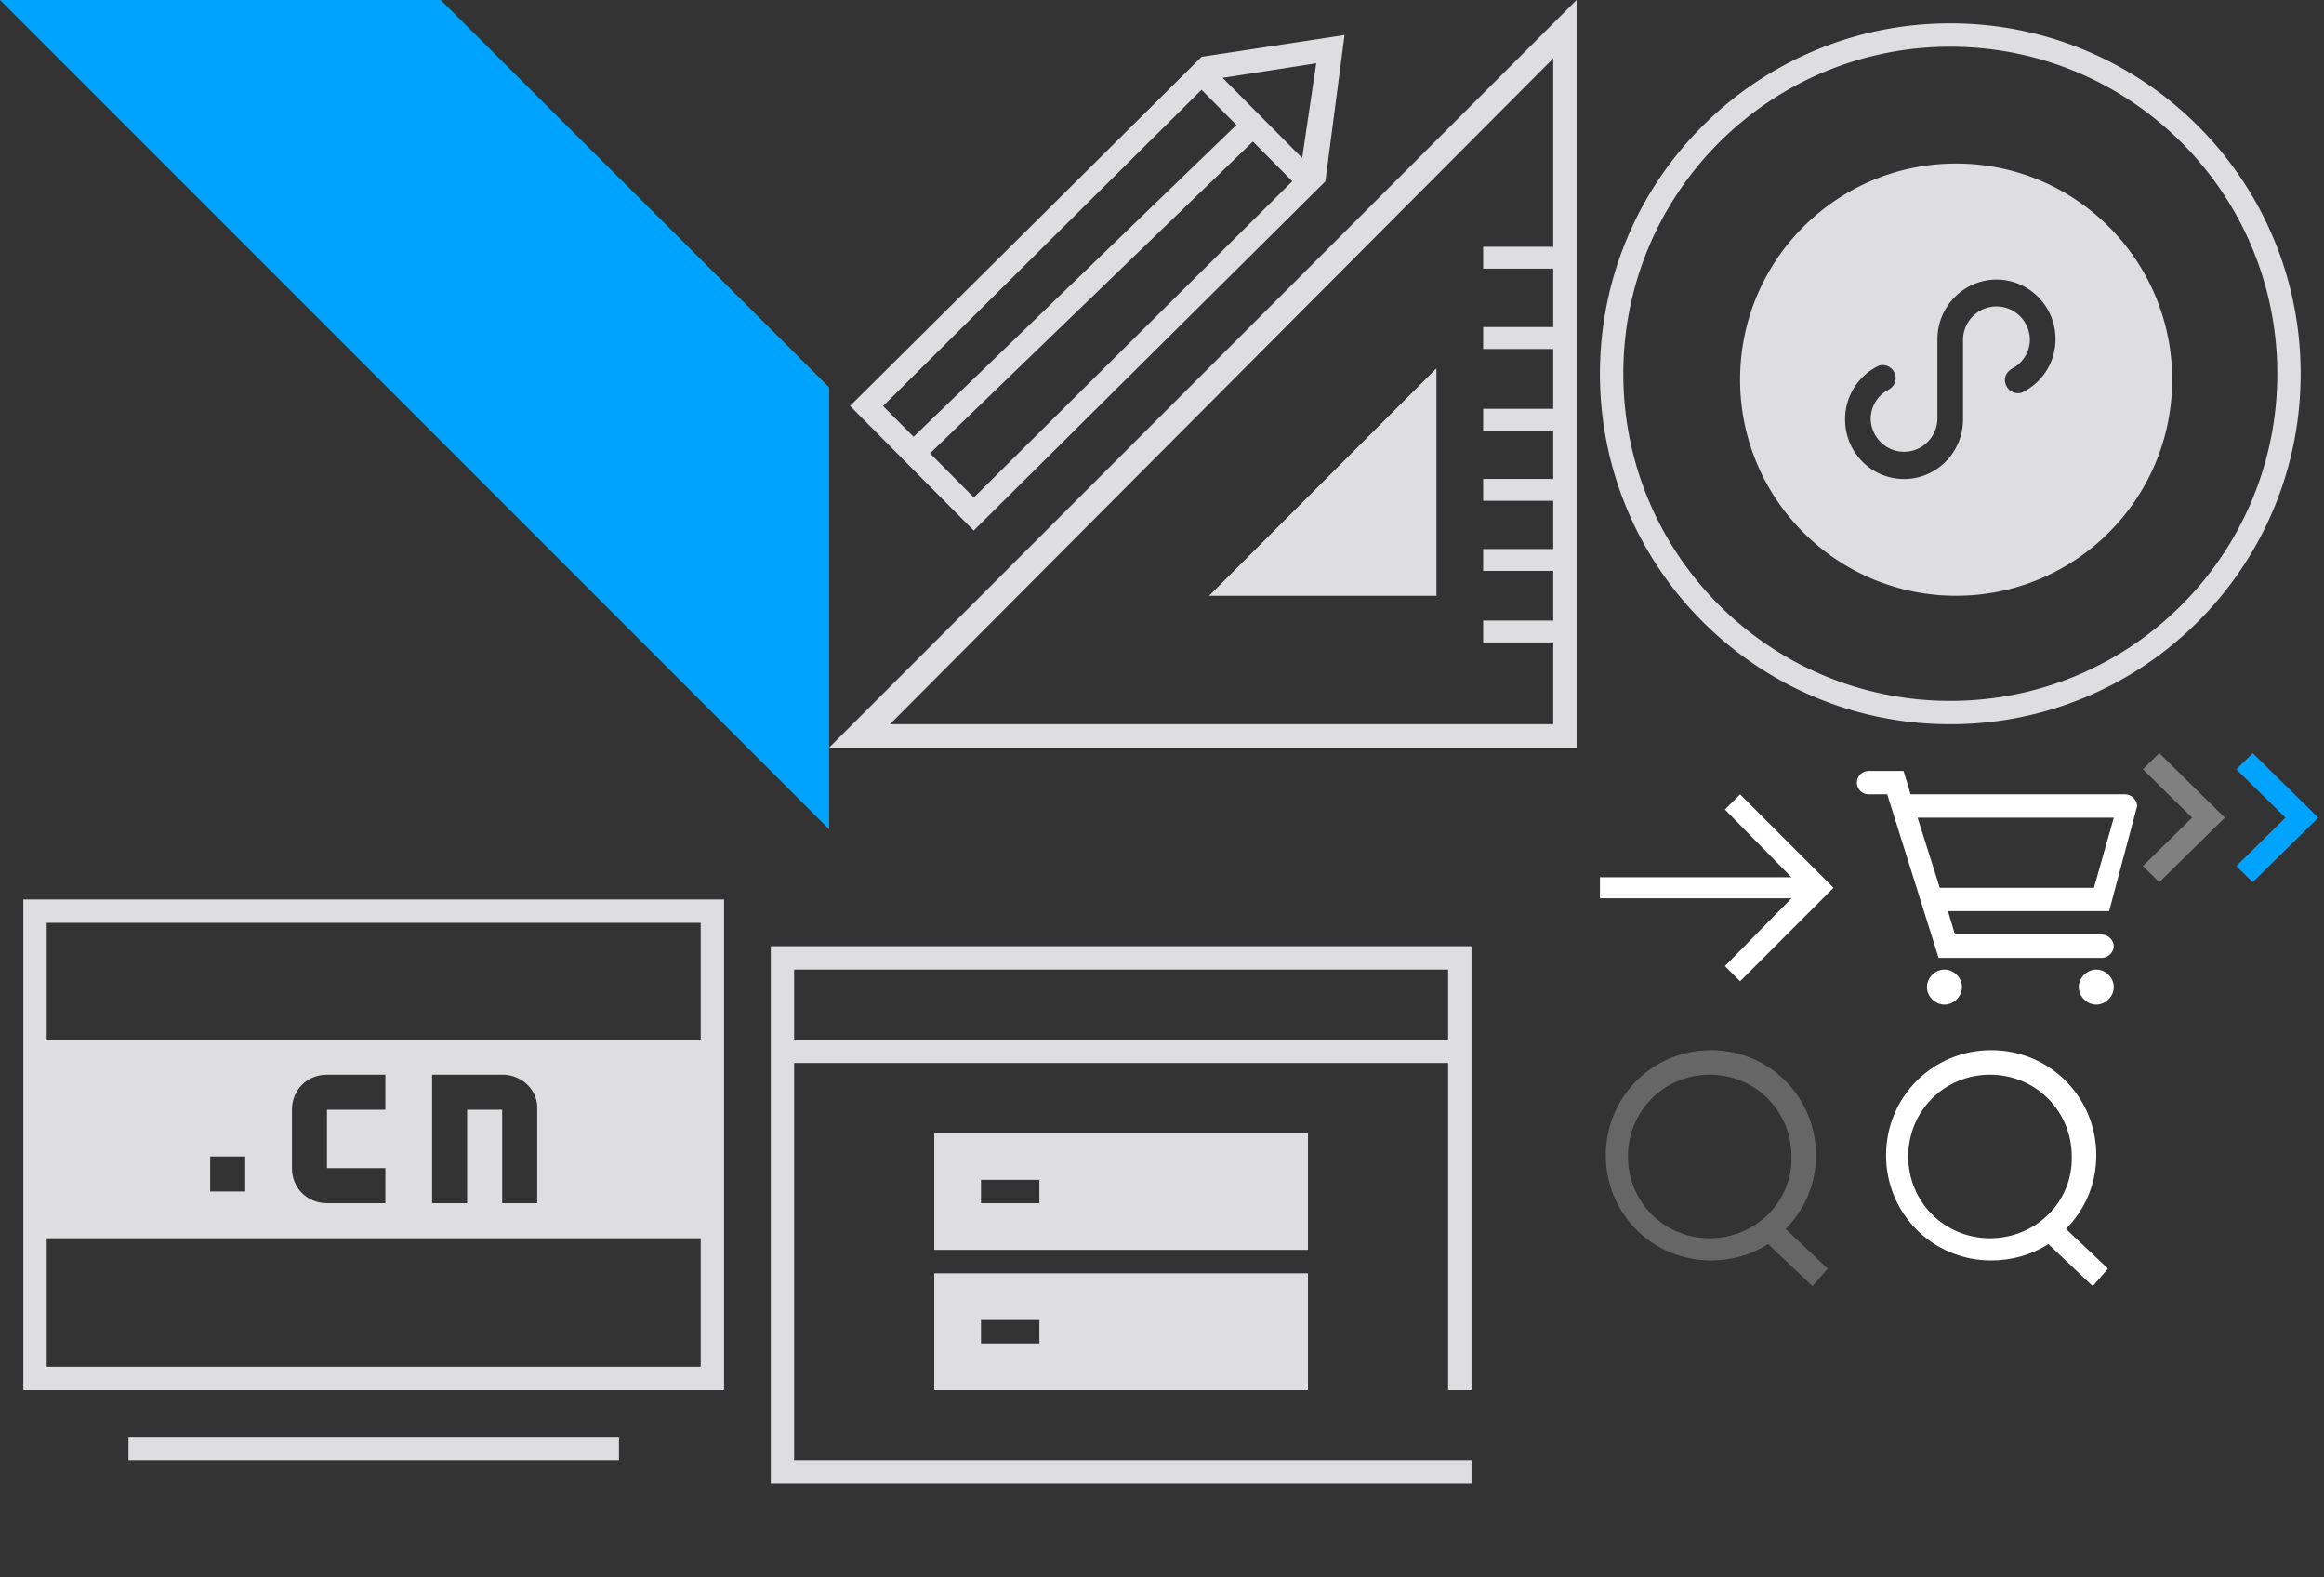
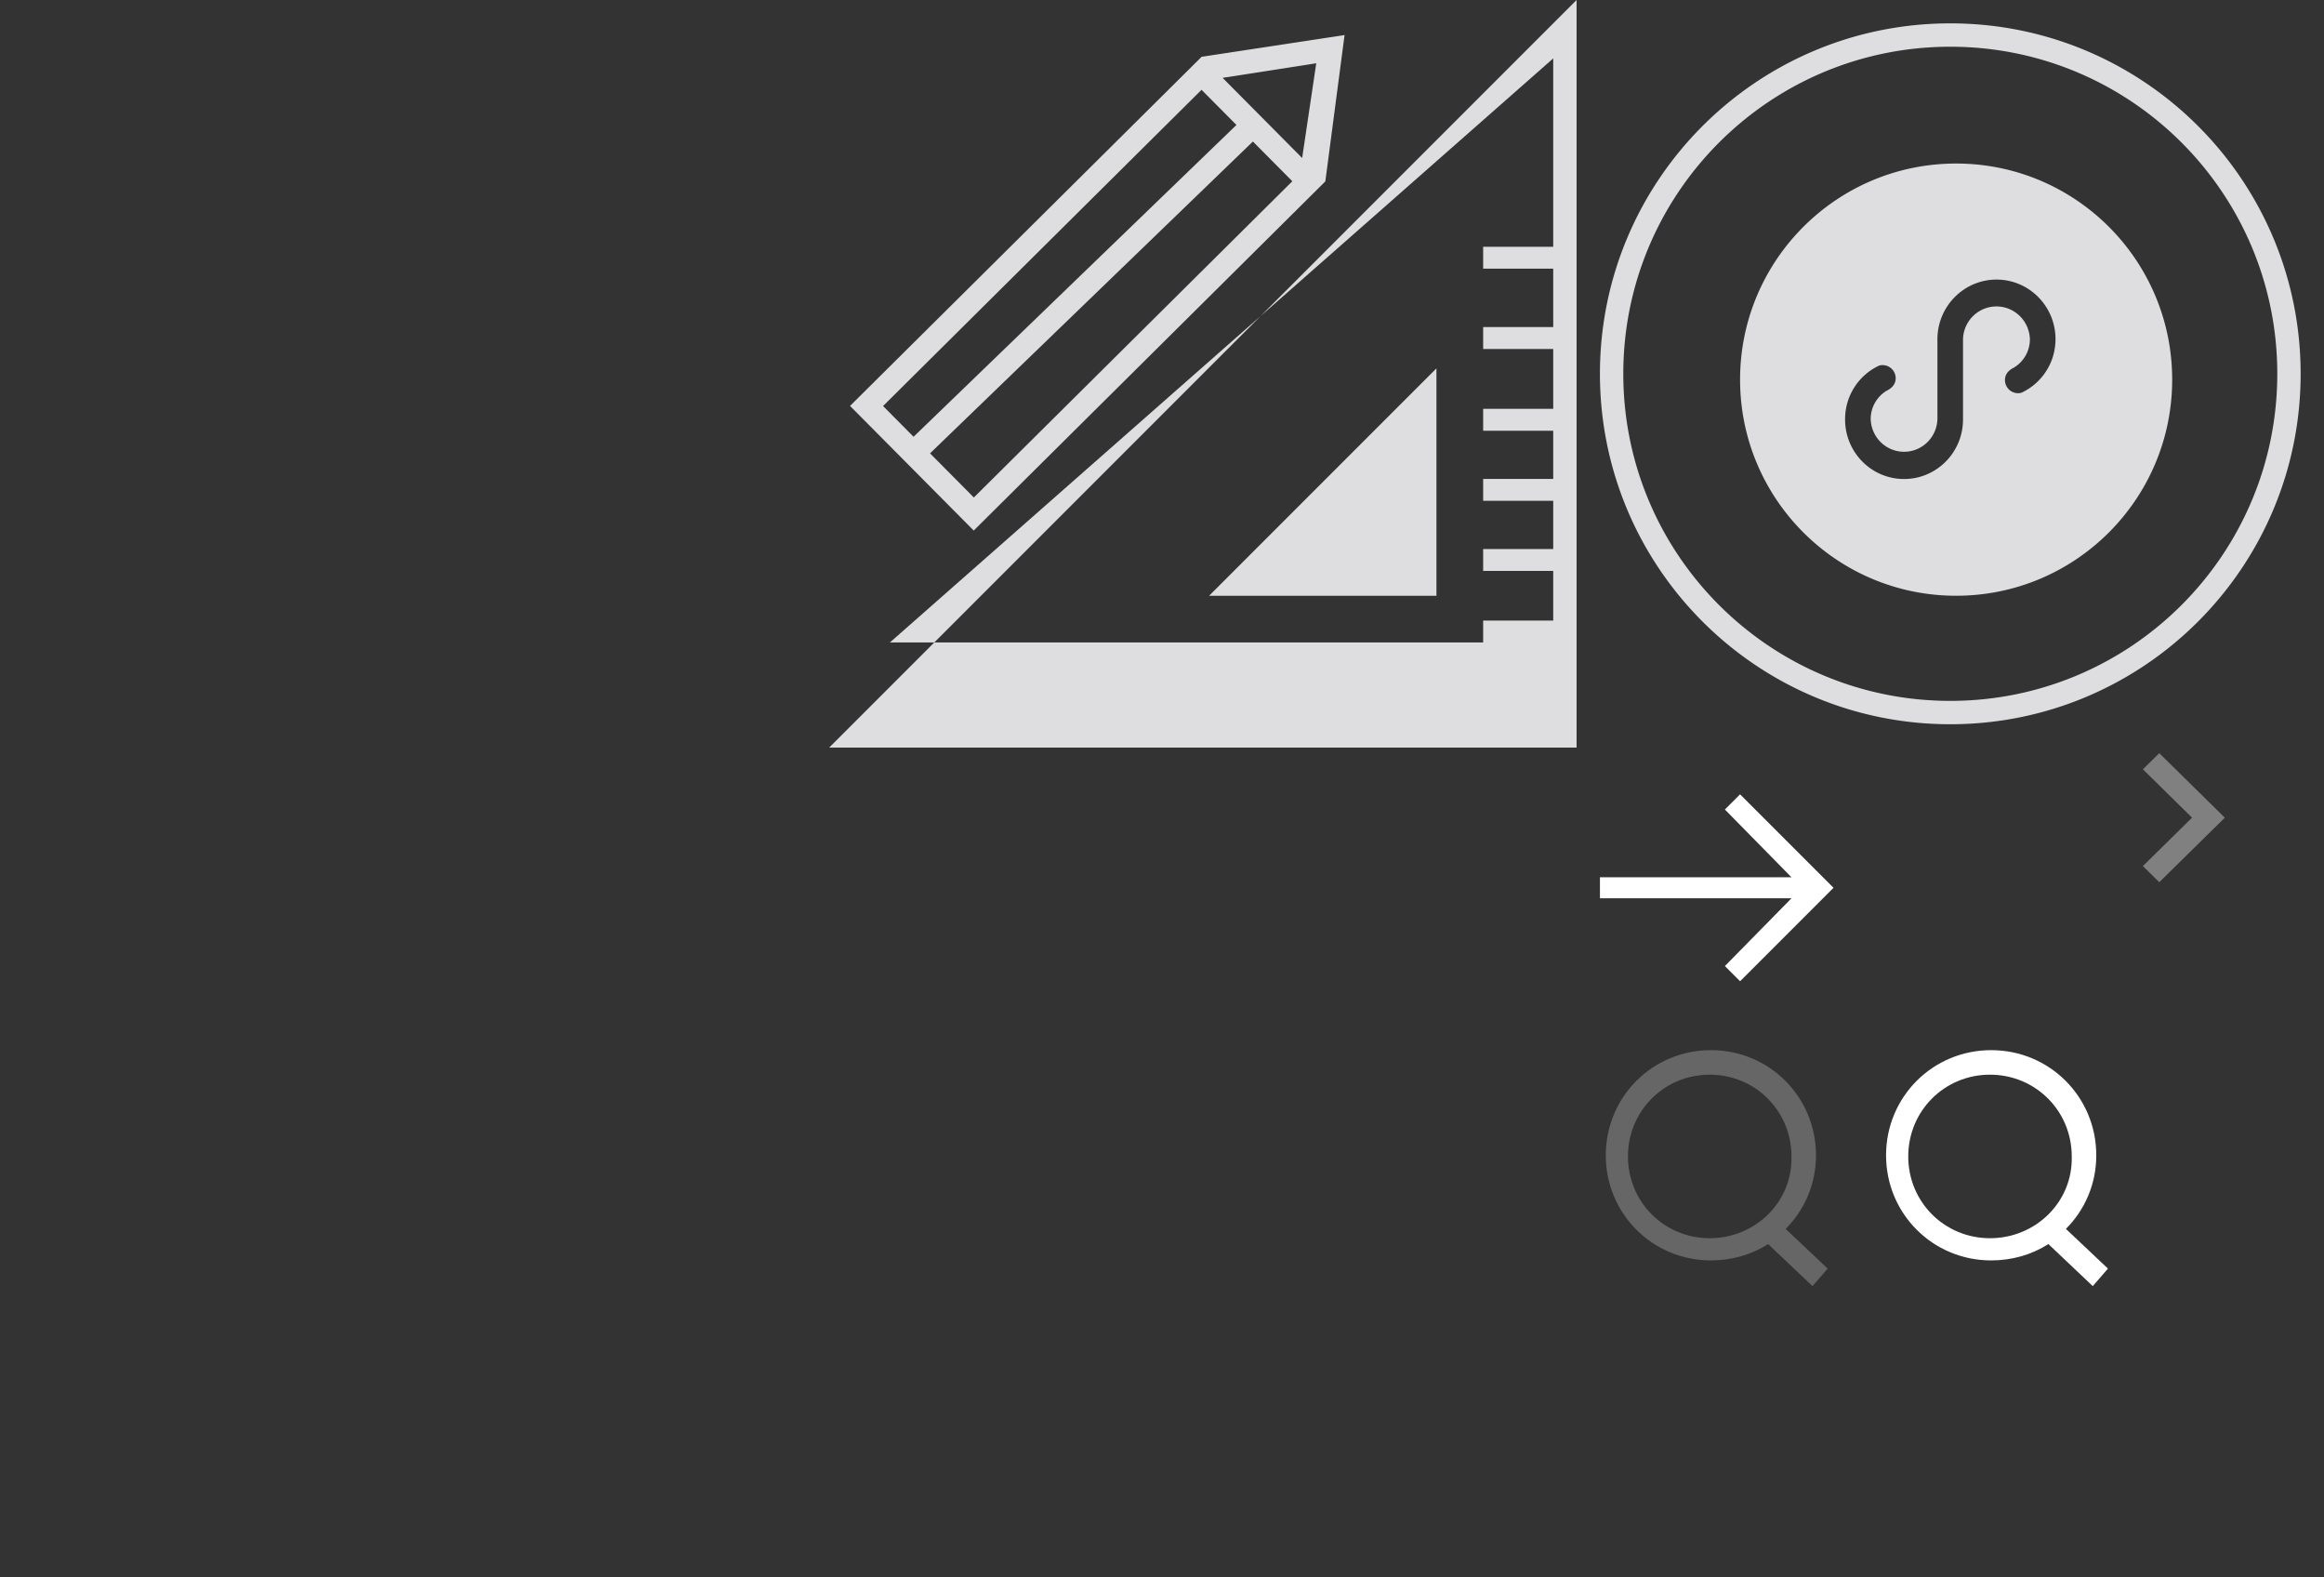
<svg xmlns="http://www.w3.org/2000/svg" width="199" height="135" viewBox="0 0 199 135">
  <rect x="0" y="0" width="199" height="135" fill="#333333" stroke="none" />
  <svg viewBox="0 0 24 24" width="24" height="24" id="L2RhdGEvX19xY2kvcm9vdC13b3Jrc3BhY2VzL19fcWNpLXBpcGVsaW5lLTM3NTkzMC0yL2J1aWxkL2RvbWFpbi9kb21haW4taW5kZXgvY3NzL2RlbC90LTI0XzUyZC5zdmc=" x="135" y="64">
    <path fill-rule="evenodd" clip-rule="evenodd" fill="#FFF" d="M14 4l-1.3 1.3 5.7 5.8H2v1.8h16.4l-5.7 5.8L14 20l8-8z" />
  </svg>
  <svg width="64" height="64" viewBox="0 0 64 64" id="L2RhdGEvX19xY2kvcm9vdC13b3Jrc3BhY2VzL19fcWNpLXBpcGVsaW5lLTM3NTkzMC0yL2J1aWxkL2RvbWFpbi9kb21haW4taW5kZXgvY3NzL2RlbC90b2Z1LWNsb3VkX2UzYi5zdmc=" x="71">
-     <path d="M0 64h64V0L0 64zm62-42.875h-6V23h6v5h-6v1.875h6V35h-6v1.875h6V41h-6v1.875h6V47h-6v1.875h6v4.25h-6V55h6v7H5.2L62 5v16.125zM52 51V31.533L32.533 51H52zm-9.513-35.473L44.133 3 31.896 4.859 1.787 34.749l10.591 10.669 30.109-29.891zm-.779-10.11l-1.207 8.11-6.812-6.863 8.019-1.247zM4.615 34.759l27.27-27.072 2.989 3.01L7.227 37.39l-2.612-2.631zm31.668-22.643l3.376 3.4-27.27 27.072-3.752-3.778 27.646-26.694z" fill="#DEDEE0" />
+     <path d="M0 64h64V0L0 64zm62-42.875h-6V23h6v5h-6v1.875h6V35h-6v1.875h6V41h-6v1.875h6V47h-6v1.875h6v4.25h-6V55h6H5.2L62 5v16.125zM52 51V31.533L32.533 51H52zm-9.513-35.473L44.133 3 31.896 4.859 1.787 34.749l10.591 10.669 30.109-29.891zm-.779-10.11l-1.207 8.11-6.812-6.863 8.019-1.247zM4.615 34.759l27.27-27.072 2.989 3.01L7.227 37.39l-2.612-2.631zm31.668-22.643l3.376 3.4-27.27 27.072-3.752-3.778 27.646-26.694z" fill="#DEDEE0" />
  </svg>
  <svg width="64" height="64" viewBox="24 -24 64 64" id="L2RhdGEvX19xY2kvcm9vdC13b3Jrc3BhY2VzL19fcWNpLXBpcGVsaW5lLTM3NTkzMC0yL2J1aWxkL2RvbWFpbi9kb21haW4taW5kZXgvY3NzL2RlbC90b2Z1LWRvbWFpbl9hMzEuc3Zn" y="71">
-     <path d="M35 30h42v-2H35v2zm-9-48v42h60v-42H26zm58 40H28V11h56v11zM42 7V4h3v3h-3zm15-2v3h-5c-1.7 0-3-1.3-3-3V0c0-1.7 1.3-3 3-3h5v3h-5v5h5zm7-5v8h-3V-3h6.2c1.6.1 2.9 1.4 2.8 3v8h-3V0h-3zm20-6H28v-10h56v10z" fill="#DEDEE0" />
-   </svg>
+     </svg>
  <svg width="64" height="64" viewBox="24 -24 64 64" id="L2RhdGEvX19xY2kvcm9vdC13b3Jrc3BhY2VzL19fcWNpLXBpcGVsaW5lLTM3NTkzMC0yL2J1aWxkL2RvbWFpbi9kb21haW4taW5kZXgvY3NzL2RlbC90b2Z1LWhvc3RpbmdfOTVjLnN2Zw==" x="64" y="71">
-     <path d="M40 24h32V14H40v10zm4-6h5v2h-5v-2zm42 6v-38H26v46h60v-2H28V-4h56v28h2zM28-6v-6h56v6H28zm44 8H40v10h32V2zM49 8h-5V6h5v2z" fill="#DEDEE0" />
-   </svg>
+     </svg>
  <svg width="64" height="64" viewBox="0 0 64 64" id="L2RhdGEvX19xY2kvcm9vdC13b3Jrc3BhY2VzL19fcWNpLXBpcGVsaW5lLTM3NTkzMC0yL2J1aWxkL2RvbWFpbi9kb21haW4taW5kZXgvY3NzL2RlbC90b2Z1LXd4XzdkMC5zdmc=" x="135">
    <path d="M32.5 14C22.283 14 14 22.283 14 32.5S22.283 51 32.5 51 51 42.717 51 32.5 42.717 14 32.5 14zm5.64 19.6l-.102.036-.006.001a1.123 1.123 0 01-1.329-.879c-.06-.317-.049-.902.749-1.291a2.831 2.831 0 001.364-2.443c-.053-1.518-1.259-2.736-2.763-2.789-1.582-.056-2.909 1.193-2.964 2.789v6.907c-.011 2.814-2.28 5.087-5.068 5.076-2.788-.011-5.04-2.301-5.029-5.116a5.05 5.05 0 012.872-4.575l.102-.036.006-.001a1.123 1.123 0 011.329.878c.064.314.049.902-.749 1.291a2.827 2.827 0 00-1.367 2.443c.053 1.514 1.256 2.729 2.756 2.782 1.578.056 2.901-1.189 2.957-2.782v-6.854c.006-2.817 2.268-5.099 5.059-5.103 2.786 0 5.047 2.277 5.052 5.089A5.052 5.052 0 0138.14 33.6zM32 2C15.432 2 2 15.431 2 32c0 16.568 13.432 30 30 30s30-13.432 30-30C62 15.431 48.568 2 32 2zm0 58C16.536 60 4 47.464 4 32S16.536 4 32 4s28 12.536 28 28-12.536 28-28 28z" fill="#DEDEE0" />
  </svg>
  <svg width="8" height="12" viewBox="0 0 8 12" id="L2RhdGEvX19xY2kvcm9vdC13b3Jrc3BhY2VzL19fcWNpLXBpcGVsaW5lLTM3NTkzMC0yL2J1aWxkL2RvbWFpbi9kb21haW4taW5kZXgvY3NzL2RlbC9hcnJvd18yMjUuc3Zn" x="183" y="64">
    <path d="M4.701 5.999L.492 10.142l1.403 1.381L7.508 6 6.105 4.618 1.895.476.492 1.858l4.209 4.141z" fill="gray" />
  </svg>
  <svg width="8" height="12" fill="#00a4ff" viewBox="0 0 8 12" id="L2RhdGEvX19xY2kvcm9vdC13b3Jrc3BhY2VzL19fcWNpLXBpcGVsaW5lLTM3NTkzMC0yL2J1aWxkL2RvbWFpbi9kb21haW4taW5kZXgvY3NzL2RlbC9hcnJvd19kNjMuc3Zn" x="191" y="64">
-     <path d="M4.701 5.999L.492 10.142l1.403 1.381L7.508 6 6.105 4.618 1.895.476.492 1.858l4.209 4.141z" />
-   </svg>
+     </svg>
  <svg viewBox="0 0 24 24" width="24" height="24" id="L2RhdGEvX19xY2kvcm9vdC13b3Jrc3BhY2VzL19fcWNpLXBpcGVsaW5lLTM3NTkzMC0yL2J1aWxkL2RvbWFpbi9kb21haW4taW5kZXgvY3NzL2RlbC9iLTI0XzZmNi5zdmc=" x="159" y="64">
-     <path d="M24 5c0-.5-.5-1-1-1H4.6L4 2H1c-.6 0-1 .5-1 1s.4 1 1 1h1.6L7 18h14c.5 0 1-.5 1-1s-.5-1-1-1H8.4l-.6-2h13.8L24 5c0 .1 0 0 0 0zm-3.7 7H7.1L5.2 6H22l-1.7 6zM7.5 19c-.8 0-1.5.7-1.5 1.5S6.7 22 7.5 22 9 21.3 9 20.5 8.3 19 7.5 19zm13 0c-.8 0-1.5.7-1.5 1.5s.7 1.5 1.5 1.5 1.5-.7 1.5-1.5-.7-1.5-1.5-1.5z" fill-rule="evenodd" clip-rule="evenodd" fill="#FFF" />
-   </svg>
+     </svg>
  <svg viewBox="0 0 71 71" width="71" height="71" id="L2RhdGEvX19xY2kvcm9vdC13b3Jrc3BhY2VzL19fcWNpLXBpcGVsaW5lLTM3NTkzMC0yL2J1aWxkL2RvbWFpbi9kb21haW4taW5kZXgvY3NzL2RlbC9qYl9jNWQuc3Zn">
-     <path d="M0 0h37.74L71 33.163V71z" fill="#00a4ff" />
-   </svg>
+     </svg>
  <svg width="24" height="24" viewBox="0 0 24 24" id="L2RhdGEvX19xY2kvcm9vdC13b3Jrc3BhY2VzL19fcWNpLXBpcGVsaW5lLTM3NTkzMC0yL2J1aWxkL2RvbWFpbi9kb21haW4taW5kZXgvY3NzL2RlbC9zb3VzdW8taF81ZTEuc3Zn" x="135" y="88">
    <path fill-rule="evenodd" clip-rule="evenodd" fill="#666" d="M21.5 20.6l-3.6-3.4c1.6-1.6 2.6-3.8 2.6-6.3 0-5-4-9-9-9s-9 4-9 9 4 9 9 9c1.8 0 3.5-.5 4.9-1.4l3.8 3.6 1.3-1.5zM11.4 18c-3.9 0-7-3.1-7-7s3.1-7 7-7 7 3.1 7 7c.1 3.9-3.1 7-7 7z" />
  </svg>
  <svg width="24" height="24" viewBox="0 0 24 24" id="L2RhdGEvX19xY2kvcm9vdC13b3Jrc3BhY2VzL19fcWNpLXBpcGVsaW5lLTM3NTkzMC0yL2J1aWxkL2RvbWFpbi9kb21haW4taW5kZXgvY3NzL2RlbC9zb3VzdW9fMjMyLnN2Zw==" x="159" y="88">
    <linearGradient id="ka" gradientUnits="userSpaceOnUse" x1="5.13" y1="4.569" x2="21.377" y2="20.817">
      <stop offset="0" stop-color="#fff" />
      <stop offset="1" stop-color="#fff" />
    </linearGradient>
    <path fill-rule="evenodd" clip-rule="evenodd" fill="url(#ka)" d="M21.5 20.6l-3.6-3.4c1.6-1.6 2.6-3.8 2.6-6.3 0-5-4-9-9-9s-9 4-9 9 4 9 9 9c1.8 0 3.5-.5 4.9-1.4l3.8 3.6 1.3-1.5zM11.4 18c-3.9 0-7-3.1-7-7s3.1-7 7-7 7 3.1 7 7c.1 3.9-3.1 7-7 7z" />
  </svg>
</svg>